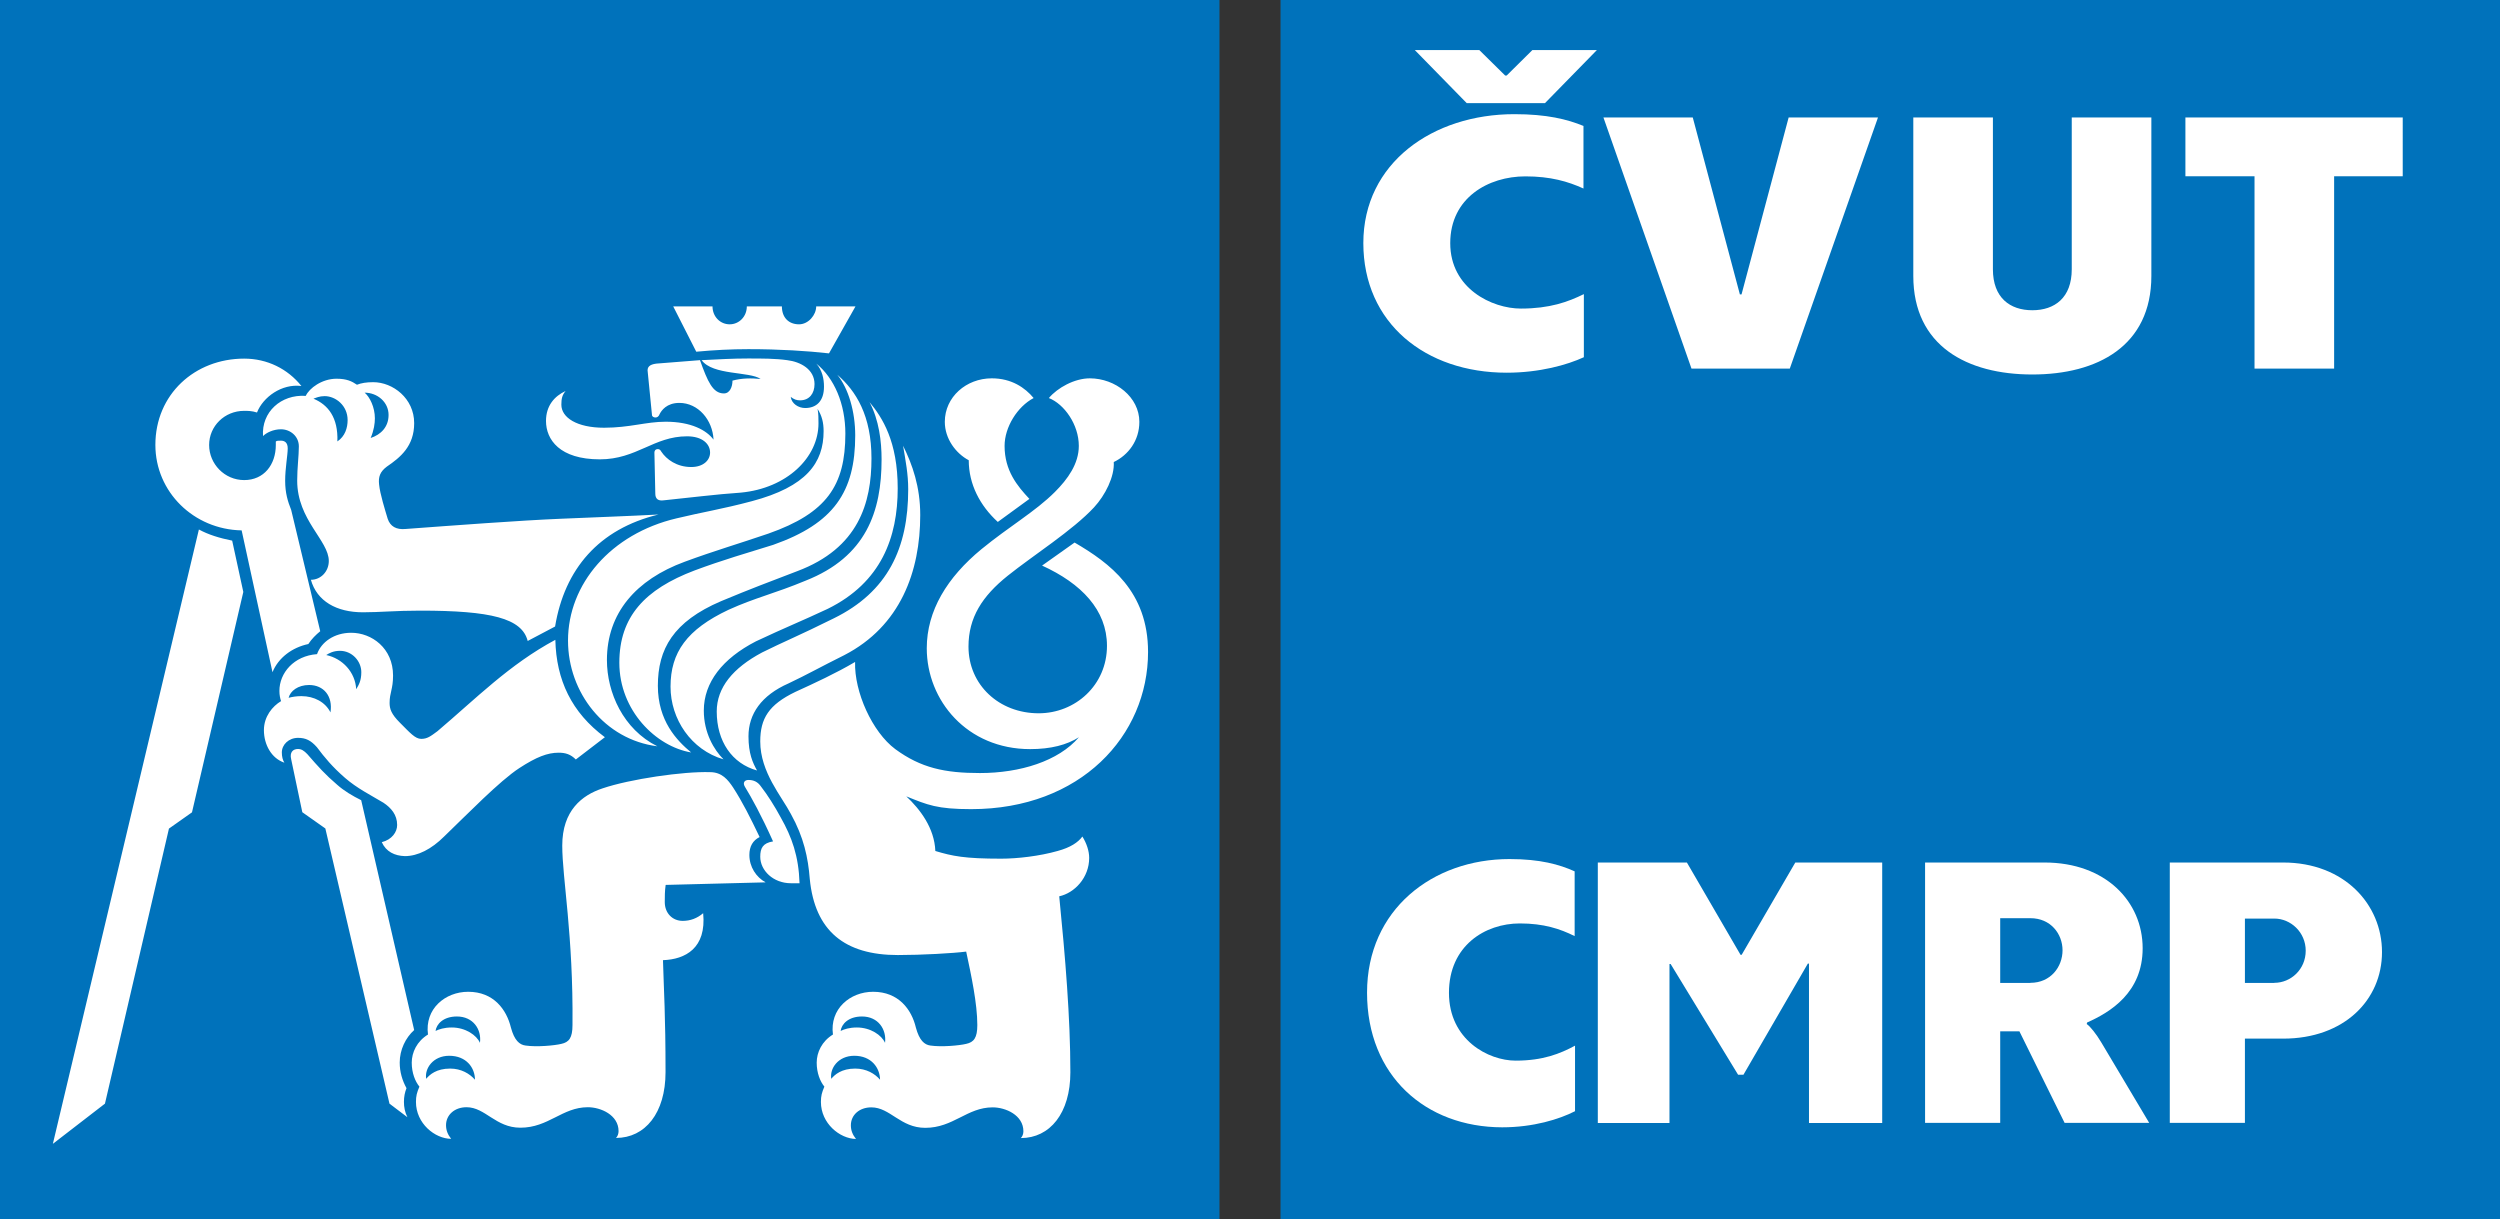
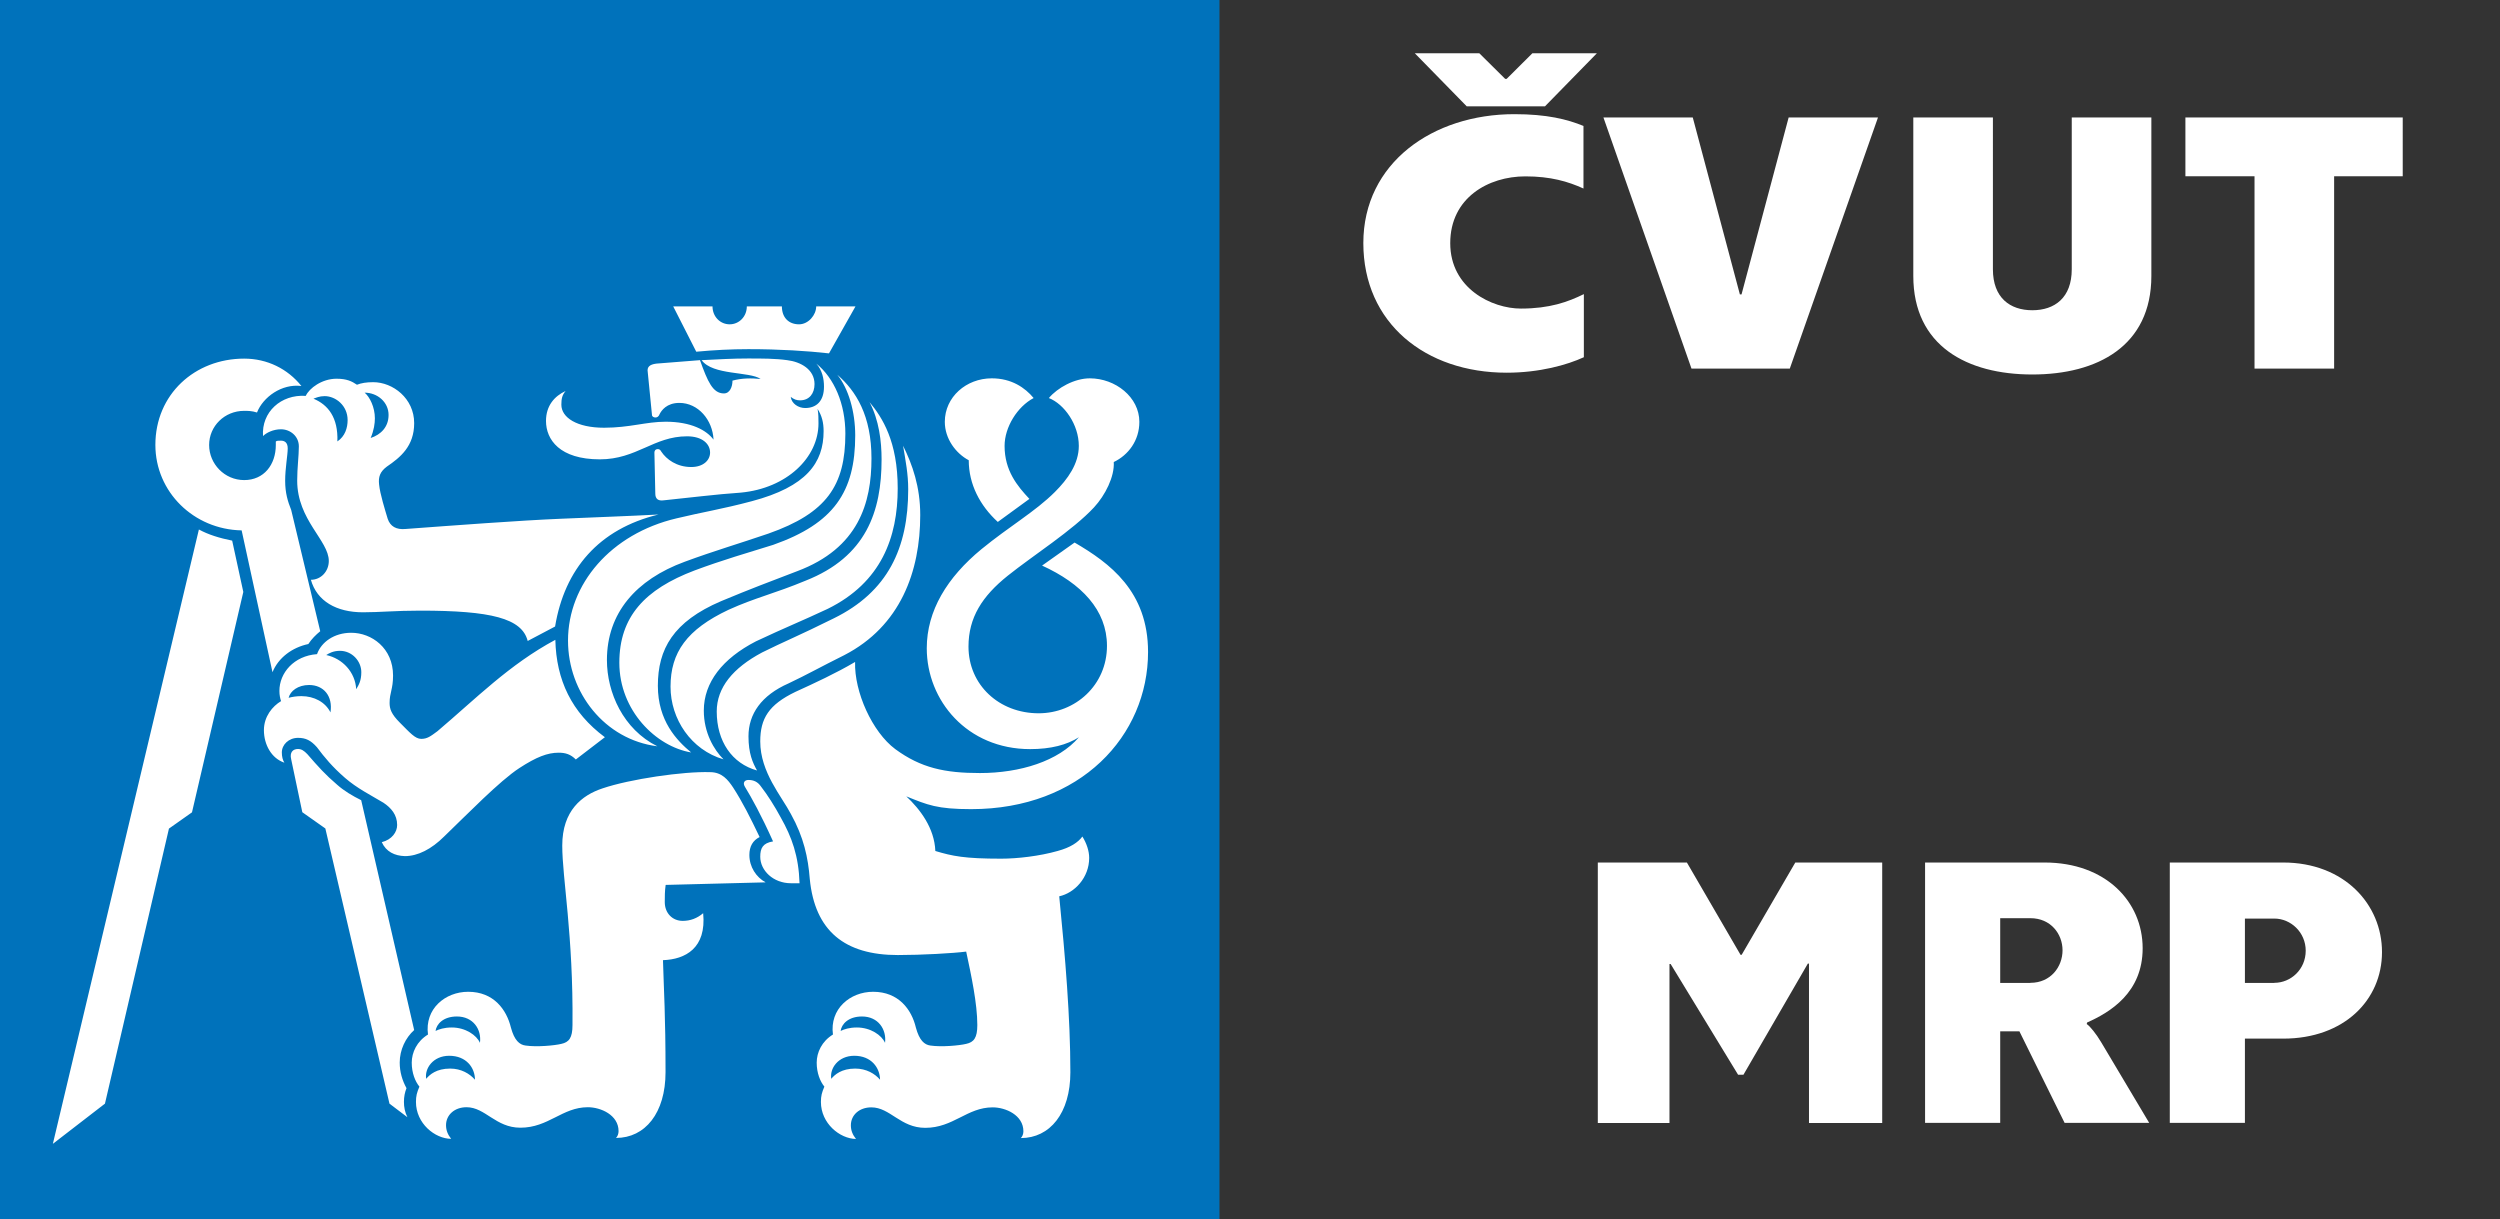
<svg xmlns="http://www.w3.org/2000/svg" version="1.1" id="Layer_1" x="0px" y="0px" viewBox="0 0 195.33 95.28" style="enable-background:new 0 0 195.33 95.28;" xml:space="preserve">
  <rect x="0" y="0" width="195.33" height="95.28" fill="#333333" stroke="none" />
  <style type="text/css">
	.st0{fill:#FFFFFF;}
	.st1{fill:#0072BB;}
</style>
  <polygon class="st0" points="110.54,4.16 114.6,8.31 120.71,8.31 124.77,4.16 119.73,4.16 117.72,6.16 117.6,6.16 115.58,4.16 " />
-   <rect x="100.05" class="st1" width="95.28" height="95.28" />
  <g>
    <path class="st0" d="M176.15,13.77V28.8h6.22V13.77h5.36V9.18h-16.98v4.59H176.15z M155.71,9.18h-6.22v12.38   c0,5.48,4.22,7.7,9.3,7.7c5.08,0,9.3-2.22,9.3-7.7V9.18h-6.22v11.86c0,2.22-1.33,3.2-3.08,3.2c-1.75,0-3.08-0.98-3.08-3.2V9.18z    M132.16,28.8h7.68l6.89-19.62h-6.98L136.07,23h-0.13l-3.68-13.82h-6.98L132.16,28.8z M106.52,18.99c0,6.26,4.86,10.13,11.2,10.13   c2.57,0,4.73-0.61,6.03-1.21v-4.93c-1.24,0.61-2.67,1.13-4.92,1.13c-2.25,0-5.52-1.56-5.52-5.11c0-3.55,2.98-5.22,5.87-5.22   c1.97,0,3.33,0.4,4.54,0.95V9.84c-1.27-0.52-2.86-0.92-5.4-0.92C111.95,8.92,106.52,12.73,106.52,18.99" />
  </g>
-   <polygon class="st0" points="110.54,3.91 114.6,8.06 120.71,8.06 124.77,3.91 119.73,3.91 117.72,5.9 117.6,5.9 115.58,3.91 " />
  <g>
    <rect class="st1" width="95.28" height="95.28" />
    <g>
      <g>
        <path class="st0" d="M15.54,41.37c0.73,0.4,1.6,0.67,2.6,0.87l0.87,4.01l-4.01,17.22l-1.8,1.27L8.2,86.23l-4.07,3.14L15.54,41.37     z M18.88,41.44c-3.74-0.07-6.74-3-6.74-6.68c0-3.94,3.07-6.74,6.94-6.74c1.8,0,3.4,0.8,4.47,2.14c-1.54-0.2-3,0.87-3.47,2.07     c-0.4-0.13-0.73-0.13-1-0.13c-1.54,0-2.74,1.2-2.74,2.67c0,1.47,1.2,2.74,2.74,2.74s2.47-1.2,2.47-2.74c0-0.07,0-0.2,0-0.27     c0.07-0.07,0.2-0.07,0.4-0.07c0.27,0,0.53,0.13,0.53,0.6c0,0.53-0.2,1.54-0.2,2.54c0,0.93,0.2,1.6,0.47,2.27l2.27,9.48     c-0.33,0.27-0.67,0.6-0.93,1c-1.27,0.27-2.34,1.07-2.8,2.2L18.88,41.44z M32.83,47.71c-1.94,0-3.14,0.13-4.47,0.13     c-2.07,0-3.6-0.87-4.07-2.54c0.8,0,1.4-0.67,1.4-1.47c0-1.6-2.47-3.2-2.47-6.28c0-1,0.13-1.94,0.13-2.67     c0-0.8-0.67-1.34-1.4-1.34c-0.6,0-1.14,0.27-1.4,0.53c-0.13-1.87,1.4-3.27,3.34-3.14c0.27-0.6,1.27-1.34,2.4-1.34     c0.8,0,1.2,0.2,1.6,0.47c0.33-0.13,0.73-0.2,1.27-0.2c1.54,0,3.2,1.27,3.2,3.2c0,1.8-1.07,2.67-2.14,3.4     c-0.53,0.4-0.67,0.8-0.6,1.4c0.07,0.73,0.47,2,0.67,2.67c0.2,0.6,0.67,0.87,1.4,0.8c3.67-0.27,8.95-0.67,12.15-0.8     c3-0.13,5.14-0.2,7.61-0.33c-4.67,1.13-7.34,4.27-8.08,8.75l-2.14,1.13C40.78,48.31,38.37,47.71,32.83,47.71z M29.83,65.8     c0.8-0.2,1.2-0.8,1.2-1.34c0-0.8-0.47-1.34-1.07-1.74c-1-0.6-2.07-1.13-3-1.94c-1-0.87-1.6-1.6-2.2-2.4     c-0.47-0.53-0.87-0.73-1.47-0.73c-0.73,0-1.27,0.53-1.27,1.14c0,0.33,0.07,0.6,0.2,0.8c-1-0.33-1.6-1.4-1.6-2.54     c0-1.07,0.67-1.87,1.34-2.27c-0.07-0.2-0.13-0.47-0.13-0.8c0-1.4,1.13-2.74,2.94-2.87c0.33-0.94,1.34-1.67,2.67-1.67     c1.6,0,3.27,1.2,3.27,3.34c0,1.07-0.27,1.34-0.27,2.14c0,0.47,0.13,0.87,0.8,1.54c0.8,0.8,1.2,1.27,1.67,1.27     c0.47,0,0.73-0.2,1.27-0.6c3-2.54,5.61-5.21,9.21-7.14c0.07,3.14,1.27,5.68,3.87,7.61l-2.27,1.74c-0.4-0.4-0.8-0.53-1.34-0.53     c-0.87,0-1.73,0.33-3.07,1.2c-1.54,1-4.07,3.61-5.87,5.34c-1,1-2.07,1.54-3.07,1.54C30.83,66.87,30.16,66.54,29.83,65.8z      M24.15,53.52c-0.87,0-1.47,0.47-1.6,1c0.27-0.07,0.6-0.13,1-0.13c1,0,1.87,0.47,2.27,1.27C26.02,54.39,25.29,53.52,24.15,53.52z      M30.43,86.23l-5.01-21.5l-1.8-1.27l-0.87-4.14c-0.13-0.53,0.13-0.8,0.53-0.8c0.27,0,0.47,0.13,0.73,0.4c0.87,1,1.4,1.6,2.34,2.4     c0.53,0.47,1.2,0.87,1.87,1.2l4.14,17.96c-0.67,0.6-1.13,1.54-1.13,2.54c0,0.73,0.2,1.4,0.53,2c-0.13,0.33-0.2,0.67-0.2,1.07     c0,0.4,0.07,0.8,0.27,1.2L30.43,86.23z M27.16,32.82c0-1.13-0.93-1.87-1.8-1.87c-0.4,0-0.67,0.13-0.87,0.2     c1.14,0.47,1.94,1.47,1.87,3.34C26.96,34.09,27.16,33.43,27.16,32.82z M28.23,52.52c0-0.87-0.73-1.67-1.67-1.67     c-0.53,0-0.87,0.2-1.07,0.33c1.27,0.27,2.27,1.34,2.34,2.67C28.03,53.52,28.23,53.19,28.23,52.52z M30.36,32.42     c0-1-0.87-1.74-1.87-1.74c0.4,0.33,0.8,1.14,0.8,2c0,0.4-0.07,0.93-0.33,1.54C29.76,33.96,30.36,33.36,30.36,32.42z M32.5,86.1     c0-0.47,0.07-0.73,0.27-1.2c-0.33-0.4-0.6-1.07-0.6-1.87c0-0.8,0.4-1.67,1.27-2.2c-0.27-2,1.34-3.34,3.14-3.34     c2,0,3,1.4,3.34,2.8c0.27,1,0.67,1.34,1.14,1.4c0.87,0.13,2.27,0,2.8-0.13c0.6-0.13,0.87-0.47,0.87-1.47     c0.07-7.01-0.8-11.48-0.8-14.02c0-2.74,1.54-3.94,3.14-4.47c2.14-0.73,6.34-1.34,8.41-1.27c0.93,0,1.4,0.6,1.8,1.2     c0.73,1.13,1.34,2.34,2.07,3.87c-0.53,0.27-0.8,0.73-0.8,1.4c0,0.93,0.53,1.74,1.27,2.14l-7.81,0.2     c-0.07,0.47-0.07,0.94-0.07,1.34c0,0.87,0.6,1.47,1.4,1.47c0.6,0,1.13-0.2,1.6-0.6c0.27,2.74-1.4,3.61-3.14,3.67     c0.07,2.47,0.2,4.27,0.2,8.75c0,3.2-1.6,5.14-3.87,5.14c0.13-0.13,0.2-0.33,0.2-0.53c0-1.27-1.4-1.87-2.4-1.87     c-2,0-3.07,1.6-5.27,1.6c-1.94,0-2.74-1.6-4.21-1.6c-0.93,0-1.6,0.6-1.6,1.4c0,0.4,0.13,0.73,0.4,1.07     C33.97,88.97,32.5,87.77,32.5,86.1z M35.1,82.49c-1.27,0-1.94,1-1.8,1.8c0.27-0.33,0.8-0.8,1.87-0.8c0.87,0,1.53,0.4,1.94,0.87     C37.11,83.43,36.44,82.49,35.1,82.49z M35.7,79.42c-1.07,0-1.6,0.6-1.67,1.13c0.27-0.13,0.67-0.27,1.27-0.27     c1.07,0,1.94,0.6,2.2,1.2C37.64,80.43,36.97,79.42,35.7,79.42z M44.38,50.05c0-4.41,3.34-8.34,8.48-9.55     c1.94-0.47,3.6-0.73,5.88-1.34c4.27-1.13,5.61-3,5.61-5.47c0-0.67-0.13-1.2-0.47-1.74c0.07,0.4,0.07,0.73,0.07,1.13     c0,2.67-2.47,5.07-6.07,5.41c-1.94,0.13-4.01,0.4-6.01,0.6c-0.47,0.07-0.67-0.13-0.67-0.53l-0.07-3.2c0-0.13,0.07-0.27,0.27-0.27     c0.13,0,0.2,0.07,0.27,0.2c0.4,0.6,1.2,1.2,2.34,1.2c0.94,0,1.47-0.53,1.47-1.13c0-0.67-0.6-1.27-1.8-1.27     c-2.6,0-3.94,1.8-6.81,1.8c-3.14,0-4.21-1.54-4.21-3c0-1.2,0.67-1.94,1.53-2.34c-0.27,0.33-0.33,0.6-0.33,1.07     c0,1,1.2,1.8,3.34,1.8c2,0,3.27-0.47,4.81-0.47c2,0,3.2,0.67,3.74,1.4c-0.07-1.54-1.2-2.87-2.67-2.87c-1,0-1.4,0.6-1.54,0.87     c-0.07,0.2-0.2,0.27-0.33,0.27c-0.13,0-0.27-0.07-0.27-0.2l-0.33-3.34c-0.07-0.4,0.13-0.6,0.67-0.67l3.41-0.27     c0.6,1.67,1,2.6,1.87,2.6c0.47,0,0.67-0.53,0.67-1c0.73-0.2,1.47-0.2,2.2-0.13c-0.87-0.6-3.74-0.27-4.61-1.47     c1.4-0.07,2.47-0.13,3.61-0.13c1.13,0,2.14,0,3.07,0.13c1.07,0.13,2.14,0.73,2.14,1.87c0,0.73-0.4,1.27-1.13,1.27     c-0.27,0-0.47-0.07-0.73-0.27c0.07,0.53,0.6,0.87,1.13,0.87c0.87,0,1.47-0.53,1.47-1.67c0-0.6-0.13-1.27-0.6-1.8     c1.4,1.13,2.27,3.14,2.27,5.47c0,4.07-1.47,6.21-6.01,7.81c-2.34,0.8-4.21,1.34-6.54,2.2c-3.81,1.4-6.08,4.01-6.08,7.68     c0,2.54,1.27,5.41,3.94,6.74C47.25,57.79,44.38,54.12,44.38,50.05z M48.39,51.78c0-3.6,2-5.74,5.88-7.21     c2.14-0.8,4.21-1.4,6.14-2c4.74-1.67,6.41-4.14,6.41-8.55c0-1.87-0.53-3.67-1.4-4.74c1.47,1.27,2.67,3.2,2.67,6.54     c0,3.47-1,7.01-5.81,8.81c-2.27,0.87-3.54,1.34-5.94,2.34c-3.74,1.6-4.94,3.74-4.94,6.61c0,2.74,1.47,4.27,2.6,5.21     C51.26,58.33,48.39,55.52,48.39,51.78z M52.39,53.65c0-2.67,1.27-4.47,4.54-6.01c2.07-0.94,3.61-1.27,6.01-2.27     c4.74-1.87,5.94-5.41,5.94-9.48c0-1.4-0.2-3.07-0.94-4.47c1,1.2,2.2,3.07,2.2,6.74c0,3.81-1.27,7.34-5.47,9.41     c-2,0.94-3.34,1.47-5.61,2.54c-2.6,1.34-4.07,3.2-4.07,5.41c0,1.74,0.8,3.07,1.54,3.81C54,58.59,52.39,56.19,52.39,53.65z      M58.47,27.28c-1.34,0-2.67,0.07-4.07,0.2l-1.8-3.54h3.07c0,0.8,0.6,1.4,1.34,1.4c0.73,0,1.34-0.6,1.34-1.4h2.74     c0,0.87,0.53,1.4,1.34,1.4c0.73,0,1.34-0.73,1.34-1.4h3.07l-2.07,3.67C63.08,27.42,60.94,27.28,58.47,27.28z M56,55.59     c0-1.87,1.27-3.4,3.54-4.61c1.6-0.8,2.94-1.34,5.61-2.67c4.21-2.07,5.81-5.47,5.81-10.08c0-1.2-0.2-2.2-0.4-3.4     c0.73,1.47,1.34,3.2,1.34,5.41c0,4.41-1.54,8.68-5.94,10.95c-1.87,0.93-2.94,1.54-4.34,2.2c-2.14,0.94-3.14,2.4-3.14,4.14     c0,1.34,0.33,2.07,0.67,2.67C57.2,59.66,56,57.93,56,55.59z M59.4,66.94c0-0.67,0.2-1.07,1-1.2c-0.93-2.07-1.67-3.4-2.2-4.27     c-0.2-0.33,0-0.53,0.27-0.53c0.4,0,0.73,0.13,1,0.53c0.47,0.6,1.07,1.54,1.53,2.4c0.87,1.54,1.4,3,1.47,5.14h-0.67     C60.41,69.01,59.4,68.01,59.4,66.94z M64.14,86.1c0-0.47,0.07-0.73,0.27-1.2c-0.33-0.4-0.6-1.07-0.6-1.87     c0-0.8,0.4-1.67,1.27-2.2c-0.27-2,1.34-3.34,3.14-3.34c2,0,3.01,1.4,3.34,2.8c0.27,1,0.67,1.34,1.13,1.4     c0.87,0.13,2.27,0,2.8-0.13c0.6-0.13,0.87-0.47,0.87-1.47c0-1.67-0.47-3.87-0.87-5.74c-1,0.13-3.47,0.27-5.34,0.27     c-4.14,0-6.48-1.87-6.88-5.94c-0.13-1.67-0.47-3.27-1.47-5.07c-0.73-1.4-2.4-3.27-2.4-5.68c0-1.8,0.67-2.87,2.74-3.87     c1.47-0.67,3.2-1.47,4.67-2.34c-0.07,2.34,1.34,5.47,3.14,6.81c2,1.47,3.87,1.87,6.61,1.87c3.14,0,6.14-0.93,7.74-2.8     c-0.94,0.6-2.2,0.93-3.81,0.93c-4.94,0-8.08-3.81-8.08-7.88c0-2.94,1.6-5.54,4.27-7.74c2.2-1.8,4.21-2.94,5.74-4.47     c1-1,1.87-2.2,1.87-3.6c0-1.67-1.14-3.27-2.34-3.74c0.67-0.8,2-1.54,3.2-1.54c2,0,3.87,1.47,3.87,3.4c0,1.47-0.87,2.6-2,3.14     c0.07,1.14-0.67,2.6-1.54,3.54c-1.67,1.8-4.74,3.74-6.74,5.34c-2,1.6-3.07,3.27-3.07,5.54c0,3,2.4,5.21,5.48,5.21     c2.87,0,5.34-2.2,5.34-5.27c0-2.8-2-4.87-5.07-6.27l2.54-1.8c2.74,1.6,5.74,3.8,5.74,8.55c0,6.54-5.27,12.28-13.82,12.28     c-2.67,0-3.41-0.33-5.07-1c1.07,1,2.2,2.47,2.27,4.27c1.34,0.4,2.27,0.6,5.14,0.6c1.27,0,3-0.2,4.41-0.6     c1-0.27,1.6-0.67,1.94-1.13c0.33,0.53,0.53,1.13,0.53,1.67c0,1.54-1.14,2.74-2.34,3c0.47,4.74,0.87,9.48,0.87,13.75     c0,3.2-1.6,5.14-3.87,5.14c0.13-0.13,0.2-0.33,0.2-0.53c0-1.27-1.4-1.87-2.4-1.87c-2,0-3.07,1.6-5.27,1.6     c-1.94,0-2.74-1.6-4.21-1.6c-0.94,0-1.6,0.6-1.6,1.4c0,0.4,0.13,0.73,0.4,1.07C65.61,88.97,64.14,87.77,64.14,86.1z M66.75,82.49     c-1.27,0-1.94,1-1.8,1.8c0.27-0.33,0.8-0.8,1.87-0.8c0.87,0,1.54,0.4,1.94,0.87C68.75,83.43,68.08,82.49,66.75,82.49z      M67.35,79.42c-1.07,0-1.6,0.6-1.67,1.13c0.27-0.13,0.67-0.27,1.27-0.27c1.07,0,1.94,0.6,2.2,1.2     C69.28,80.43,68.62,79.42,67.35,79.42z M75.69,35.96c-1-0.53-1.87-1.67-1.87-3c0-1.94,1.67-3.4,3.67-3.4     c1.54,0,2.6,0.73,3.27,1.54c-1.27,0.67-2.27,2.27-2.27,3.74c0,1.94,1,3.14,1.94,4.14l-2.47,1.8     C76.56,39.5,75.69,37.83,75.69,35.96z" />
      </g>
    </g>
  </g>
  <g>
-     <path class="st0" d="M106.81,77.56c0-6.49,5.12-10.44,11.13-10.44c2.39,0,3.89,0.42,5.09,0.96v5.06c-1.14-0.57-2.42-0.99-4.28-0.99   c-2.72,0-5.54,1.74-5.54,5.42s3.08,5.3,5.21,5.3s3.47-0.54,4.64-1.17v5.12c-1.23,0.63-3.26,1.26-5.69,1.26   C111.39,88.07,106.81,84.06,106.81,77.56z" />
    <path class="st0" d="M124.86,67.39h6.94l4.19,7.21h0.09l4.19-7.21h6.79v20.35h-5.72V75.29h-0.09l-5.03,8.68h-0.42l-5.27-8.65h-0.09   v12.42h-5.6V67.39z" />
    <path class="st0" d="M150.41,67.39h9.34c4.76,0,7.66,3.05,7.66,6.7c0,3.47-2.54,5-4.34,5.8l-0.03,0.12   c0.27,0.18,0.75,0.78,1.14,1.44l3.74,6.28h-6.61l-3.53-7.15h-1.5v7.15h-5.87V67.39z M158.64,76.79c1.59,0,2.51-1.26,2.51-2.54   c0-1.29-0.93-2.51-2.51-2.51h-2.36v5.06H158.64z" />
    <path class="st0" d="M169.53,67.39h8.86c4.76,0,7.72,3.26,7.72,7s-2.96,6.76-7.72,6.76h-2.99v6.58h-5.87V67.39z M177.7,76.79   c1.29,0,2.45-1.05,2.45-2.51c0-1.44-1.17-2.51-2.45-2.51h-2.3v5.03H177.7z" />
  </g>
</svg>